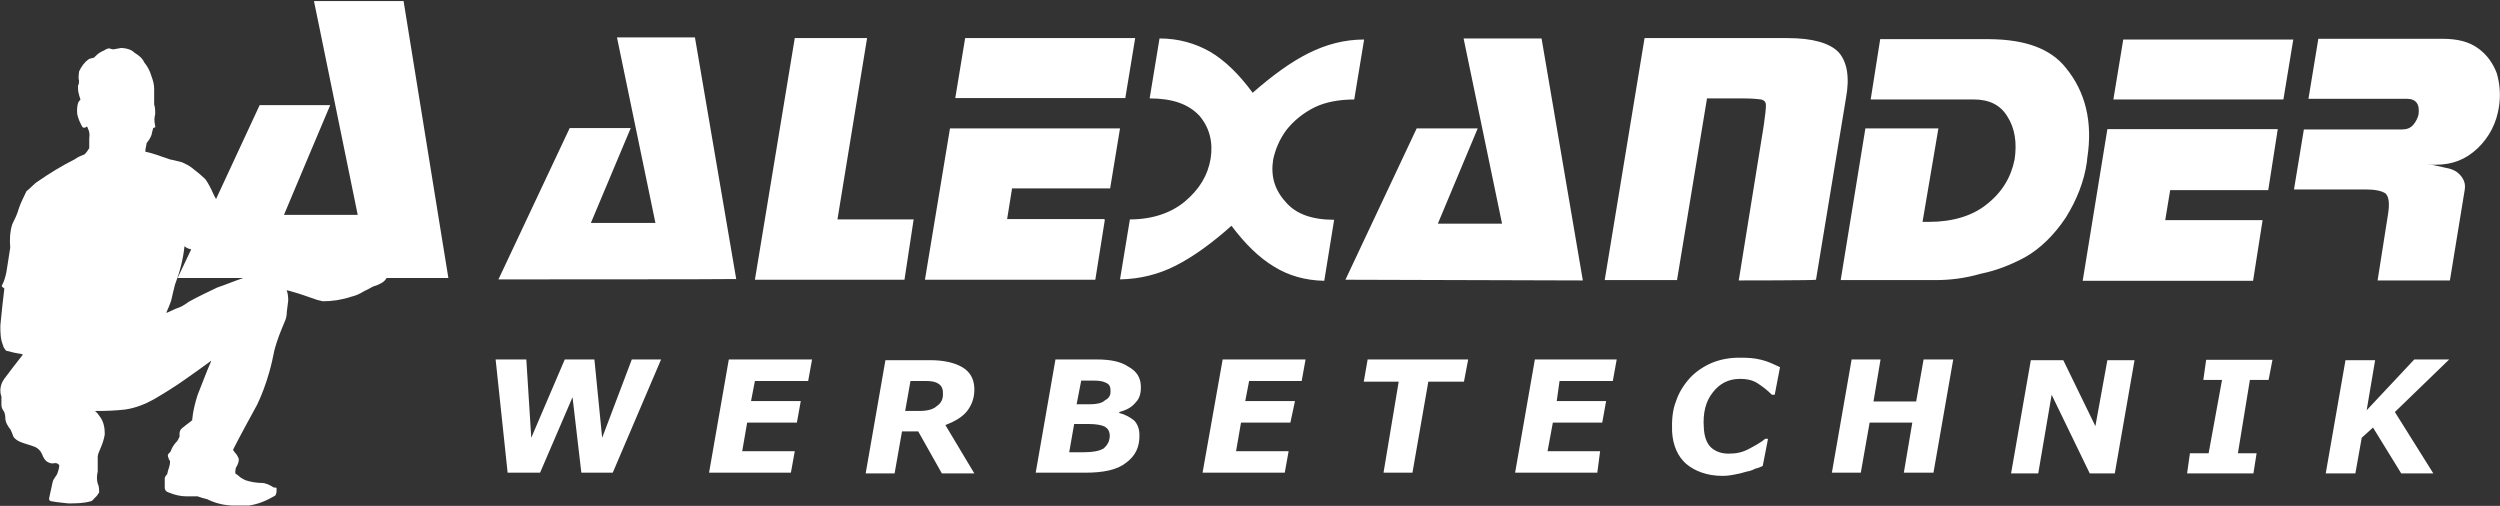
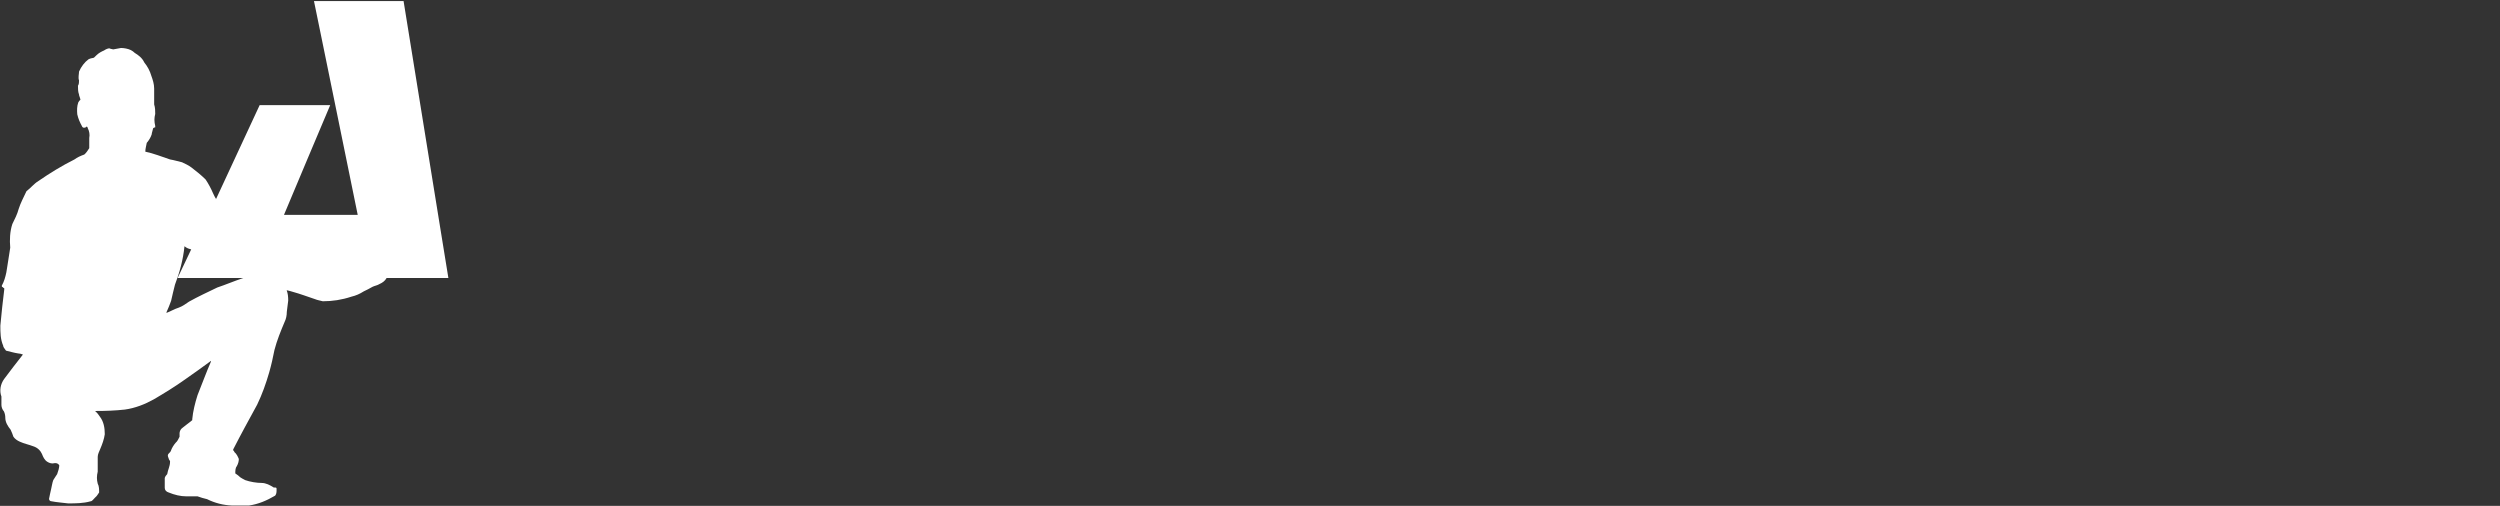
<svg xmlns="http://www.w3.org/2000/svg" id="Ebene_1" viewBox="0 0 708.7 143.4">
  <rect x="0" y="0" width="708.7" height="143.4" fill="#333333" stroke="none" />
  <defs>
    <style>      .st0 {        fill: #fff;        fill-rule: evenodd;      }    </style>
  </defs>
  <path class="st0" d="M61.2,56.3c-.3-.4-.6-1.1-.8-1.5-.6-1.4-1.3-2.7-2.1-3.9-1.3-1.3-2.7-2.4-4-3.4-.8-.6-1.8-1.1-2.7-1.5-1.3-.3-2.2-.6-3.4-.8-2.4-.8-4.6-1.7-7-2.2h0s0-.1,0-.1h0c0-.8.3-1.7.4-2.4.6-.7,1.1-1.5,1.4-2.4,0-.4.3-1.1.4-1.7h0c0-.1.4-.3.6-.3,0-.1,0-.3,0-.4-.3-1.3-.3-2.2,0-3.4,0-.8,0-1.8-.3-2.7,0,0,0-.1,0-.1h0v-.2c0-.6,0-1.3,0-1.8,0-.7,0-1.7,0-2.4,0-1.3-.4-2.5-.8-3.6-.4-1.4-1.1-2.7-2-3.8-.6-1.3-1.7-2.1-2.7-2.7-.3-.3-.7-.6-1.1-.8-.8-.4-2-.6-2.8-.6-.7.1-1.5.3-2.2.4-.3-.1-.7-.1-1.1-.3-.4,0-1.1.3-1.5.6-.7.3-1.5.7-2.2,1.4s-.6.6-.8.7c-.4.1-.8.1-1.4.4-1.1.8-2.1,2.1-2.7,3.5,0,.7-.3,1.7,0,2.5,0,.4,0,1.1-.3,1.5,0,.8,0,1.7.3,2.5,0,.4.3.8.4,1.5h0c-.3.2-.4.4-.6.7-.4,1.1-.4,2.2-.3,3.4.3,1.3.7,2.2,1.4,3.5,0,.1.3.3.4.3.3,0,.4,0,.6-.1,0-.1.3-.1.3-.3h0c0,.1.3.3.3.6.4.7.6,1.8.4,2.7,0,.8,0,2,0,2.8h0c0,.1,0,.1,0,.1-.4.6-.8,1.3-1.4,1.8-1.1.4-2,.8-2.8,1.4-3.6,1.8-7,3.9-10.2,6.1-1.3.8-2.2,2-3.4,2.9-.8,1.7-1.7,3.4-2.2,5-.4,1.5-1.1,2.9-1.8,4.3-.7,2.1-.8,4.5-.6,6.7-.4,2.4-.7,4.7-1.1,7-.3,1.4-.6,2.5-1.3,3.8,0,.1,0,.4.3.4,0,.1.3.3.4.3h0v.4c-.4,3.4-.8,6.7-1.1,10.2,0,2,0,3.8.8,5.7,0,.4.4.8.8,1.4,1.3.3,2.2.6,3.5.8.4,0,.7.1,1.3.3h0c-1.8,2.3-3.6,4.6-5.3,6.9-1.1,1.5-1.4,3.4-.8,5v2.4c0,.6.3,1.4.7,1.8.3.6.4,1.3.4,1.8,0,1.3.7,2.4,1.5,3.4.3.6.6,1.4.8,2,.4.6,1.1,1.1,1.8,1.4,1.3.6,2.5.8,3.8,1.3,1.3.4,2.1,1.3,2.5,2.2.3.8.7,1.7,1.5,2.2.6.4,1.4.6,2,.4.6-.1,1.1.1,1.4.6q0,0,0,0c0,.7-.3,1.7-.6,2.5-.3.4-.7,1.1-1.1,1.7-.3.8-.4,1.7-.6,2.5-.3,1.1-.4,2-.6,2.8,0,.4.3.7.7.7,1.5.3,3.2.4,4.7.6,2.1,0,4.3,0,6.4-.6.4,0,.8-.6,1.3-1.1.4-.3.7-.8,1.1-1.4,0-.8,0-1.8-.4-2.5-.3-1.1-.3-2.2,0-3.4,0-1.4,0-2.7,0-4.2,0-.7.4-1.5.7-2.2.6-1.4,1.1-2.8,1.3-4.2,0-1.8-.3-3.6-1.4-5-.3-.4-.7-1.1-1.3-1.5h0q0-.1.3-.1c2.7,0,5.4-.1,8.1-.4,2.9-.4,5.7-1.5,8.2-2.9,2.9-1.7,6-3.6,8.8-5.6,2.5-1.7,4.9-3.5,7.4-5.3h0c0,.1,0,.2,0,.2-1.4,3.2-2.5,6.3-3.8,9.5-.7,2.2-1.3,4.6-1.5,6.8,0,.1,0,.1,0,.3-.8.7-2,1.5-2.8,2.2-.4.3-.7.7-.8,1.4,0,.1,0,.4,0,.6,0,0,0,0,0,.1,0,.1,0,.3,0,.4-.3.6-.6,1.3-1.1,1.7-.6.7-1.1,1.5-1.4,2.4,0,.1-.3.4-.6.7s-.3.7,0,1.3c0,.3.3.6.4.8h0v.2c0,1.3-.6,2.2-.8,3.5-.3.3-.6.7-.7,1.1v.6c0,.7,0,1.5,0,2.2,0,.6.4,1.1,1.1,1.3,1.7.7,3.4,1.1,5,1.1s2.1,0,3.2,0c.8.3,1.8.6,2.7.8,2.2,1.1,4.6,1.7,7,1.8.7,0,1.7,0,2.5,0s1.7,0,2.4,0c2.7-.4,5-1.4,7.4-2.8.3-.4.4-.8.4-1.5v-.4c0-.3-.1-.4-.4-.4,0,0-.1,0-.3,0h-.1c-1.1-.7-2.2-1.3-3.5-1.3s-3.2-.3-4.6-.8c-.6-.3-1.1-.6-1.4-.8-.4-.4-.8-.7-1.4-1.1q0,0,0,0c0-.7,0-1.5.4-2,.4-.7.6-1.4.6-2.1-.3-.7-.6-1.4-1.3-2,0-.1,0-.3-.3-.4v-.3c2.2-4.3,4.5-8.5,6.8-12.7,1.4-2.9,2.5-6,3.4-9.1.6-2.1,1.1-4.3,1.5-6.4.7-2.7,1.8-5.4,2.9-8,.4-.8.6-1.8.6-2.8.1-1.1.3-2.1.4-3.2,0-1.1-.1-2-.4-2.8,0,0-.1,0,0-.1h.1c.6.1,1.1.3,1.5.4,2.2.6,4.3,1.4,6.4,2.1.7.3,1.5.4,2.2.6,2.7,0,5.4-.4,8.1-1.3,1.3-.3,2.4-.8,3.5-1.5.8-.4,1.7-.8,2.5-1.3.6-.3,1.4-.4,2-.8.7-.3,1.5-.8,2-1.7h17.5c0,.1-12.7-78.5-12.7-78.5h-25.4c0-.1,12.4,60.6,12.4,60.6h-20.9c0-.1,13.1-31.1,13.1-31.1h-20l-12.4,26.7ZM50.3,78.9l3.9-8.2c-.4-.1-1.1-.3-1.5-.6l-.4-.3h0q0-.1,0,0h0c-.4,3.9-1.4,7.5-2.7,10.9-.4,1.5-.7,2.9-1.1,4.6-.4,1.1-.8,2.1-1.3,3.2,0,.1,0,.1,0,.1h0q0,.1,0,.1c1.1-.4,2.2-1.1,3.5-1.5,1.1-.4,2-1.1,2.9-1.7,2.5-1.4,5.3-2.7,8-4,2.4-.8,4.7-1.8,7.4-2.7,0,0-18.6,0-18.6,0Z" />
-   <path class="st0" d="M187.4,101.9l-13.7,32.1h-8.9l-2.5-21.4-9.2,21.4h-9.2l-3.4-32.1h8.7l1.4,22.2,9.5-22.2h8.4l2.2,22.2,8.4-22.2h8.3ZM230.2,101.9l-1.1,6.1h-15.1l-1.1,5.7h14.1l-1.1,6.1h-14.1l-1.4,8.1h14.9l-1.1,6.1h-23.2l5.6-32.1h23.6ZM276.2,110c.1,2.5-.6,4.7-2.1,6.6-1.4,1.7-3.5,2.9-6.1,3.9l8.2,13.7h-9.2l-6.7-11.9h-4.6l-2.1,11.9h-8.2l5.6-32.1h12.6c3.9,0,7,.7,9.2,2s3.3,3.3,3.4,5.9ZM267.3,111.4c0-1.3-.4-2.1-1.4-2.7-1-.6-2.1-.7-3.8-.7h-4l-1.5,8.5h4c2.2,0,3.9-.4,5-1.4,1.3-.9,1.8-2.1,1.7-3.7ZM323.4,109.3c.1,2-.3,3.6-1.4,4.7-1.1,1.4-2.5,2.2-4.7,2.8v.3c1.8.4,3.2,1.3,4.2,2.1.8.8,1.5,2.2,1.5,4,.1,3.5-1.1,6-3.8,8-2.5,2-6.4,2.8-11.6,2.8h-14l5.6-32.1h11.7c3.9,0,6.8.6,8.9,2,2.4,1.3,3.5,3.1,3.6,5.4ZM314.8,110.6c0-1.1-.4-1.7-1.3-2.1-.8-.4-1.8-.6-3.2-.6h-3.8l-1.3,6.7h3.8c1.8,0,3.4-.3,4.2-1.1,1.3-.7,1.7-1.5,1.6-2.9ZM314.6,123.4c-.1-1.3-.6-2-1.5-2.5-.8-.4-2.4-.7-4.3-.7h-4.3l-1.4,8h4.2c2.4,0,4.3-.3,5.6-1.1,1-.9,1.7-2,1.7-3.7ZM370.1,101.9l-1.1,6.1h-14.9l-1.1,5.7h14.1l-1.3,6.1h-14l-1.4,8.1h14.9l-1.1,6.1h-23.3l5.7-32.1h23.5ZM415,108.2h-10.1l-4.5,25.8h-8.2l4.3-25.8h-9.9l1.1-6.3h28.5l-1.2,6.3ZM458.3,101.9l-1.1,6.1h-15.1l-.8,5.7h14l-1.1,6.1h-14l-1.5,8.1h14.9l-.8,6.1h-23.3l5.6-32.1h23.3s-.1,0-.1,0ZM488.3,134.9c-4.3,0-7.8-1.3-10.3-3.4-2.4-2.1-3.8-5.3-4-9.2-.1-3.2.1-6,1.1-8.5.8-2.5,2.2-4.7,4-6.7,1.7-1.8,3.8-3.2,6.1-4.2,2.4-1,5-1.5,7.8-1.5s4.3.1,6.3.6c1.8.4,3.6,1.3,5.3,2.1l-1.5,7.8h-.8c-1.5-1.5-2.9-2.5-4.3-3.4-1.4-.8-2.9-1.1-4.7-1.1-3.4,0-5.9,1.4-7.8,3.9-2,2.5-2.8,5.9-2.5,9.9.1,2.5.8,4.5,2.1,5.7,1.3,1.1,2.8,1.7,5,1.7s3.9-.4,5.6-1.3,3.4-1.8,4.7-2.9h.8l-1.5,7.7c-.6.3-1.4.6-2.2.8-.7.4-1.7.7-2.4.8-1.1.3-2,.6-2.8.7-.9.2-2.3.5-4,.5ZM553.7,101.9l-5.6,32.1h-8.4l2.4-14.2h-12.1l-2.5,14.2h-8.2l5.6-32.1h8.2l-2,11.9h12.1l2.1-11.9h8.4ZM599.5,134.2h-7.1l-10.8-22.3-3.8,22.3h-7.7l5.6-32.1h9.2l9.1,18.7,3.4-18.7h7.7l-5.6,32.1ZM638.8,134.2h-18.8l.8-5.7h5.3l3.8-20.8h-5.3l.8-5.7h18.8l-1.1,5.7h-5.3l-3.4,20.8h5.3l-.9,5.7ZM689.8,134.2h-9.1l-8-13-3.2,2.9-1.8,10.1h-8.4l5.6-32.1h8.4l-2.4,14.2,13.5-14.4h9.9l-15.4,14.9,10.9,17.4ZM708.4,30.3h0c-.7,4.6-2.7,8.5-6,11.7-3.4,3.2-7.1,4.7-12,4.7s-.4,0-.6.1c.4.1,1.5.3,3.2.7,1.7.3,3.2.8,4.3,2s1.7,2.5,1.4,4.3l-4.2,25.7h-20.5l2.9-18.4c.6-3.5.3-5.4-.7-6.3-1.1-.7-2.9-1.1-5.7-1.1h-20.2l2.8-17h27.8c1.4,0,2.4-.4,3.2-1.3.7-.8,1.3-2,1.5-2.9.4-2.9-.6-4.5-3.4-4.5h-27.8l2.8-17h35.2c4.2,0,7.5.8,10.1,2.7,2.5,1.8,4.2,4.2,5.3,7.1.9,3.2,1.1,6.3.6,9.5ZM599.1,28.2h0l2.8-17h48.2l-2.8,17h-48.2ZM643,53.9h-27.8l-1.4,8.5h27.6l-2.7,17.2h-48.3c0-.1,7-43,7-43h48.3c0,.1-2.7,17.3-2.7,17.3ZM574.1,72.9h0c-3.9,2.1-8.1,3.8-12.6,4.7-4.5,1.3-8.7,1.8-12.8,1.8h-26.9l7-43h20.7l-4.5,26.5h1.8c6.7,0,12.3-1.7,16.3-4.9,4.5-3.5,7-7.8,8-12.8.7-4.7.1-8.8-2-12.1-2-3.4-5.3-4.9-9.5-4.9h-29.3c0-.1,2.7-17.1,2.7-17.1h31c10.2.1,17.3,2.7,21.6,8.1,5.6,6.8,7.7,15.4,6.1,25.6,0,.3-.1.6-.1,1.1-.8,5.6-2.9,10.8-6,15.8-3.2,4.8-7.1,8.7-11.5,11.2ZM492.9,79.5h0l7.1-44c.4-2.8.6-4.6.6-5.6s-.4-1.4-1.3-1.7c-.8-.1-2.5-.3-4.9-.3h-10.5l-8.5,51.5h-20.5l11.3-68.6h40.6c7,0,11.9,1.4,14.4,4,2.4,2.7,3.2,7,2.1,13l-8.5,51.5c-.1.2-21.9.2-21.9.2ZM381.4,79.3h0l20.2-42.9h17.3l-11.3,27h18.2l-10.9-52.5h22.1l11.7,68.6-67.3-.2ZM375.4,79.6h0c-5.4-.1-10.2-1.5-14.2-4-4.2-2.5-8.2-6.4-12.1-11.6-5.6,5-10.9,8.8-15.8,11.3-4.9,2.5-10.2,3.8-15.8,3.9l2.8-17c6.3,0,11.6-1.8,15.5-5,4.2-3.5,6.6-7.5,7.4-12.3.7-4.6-.3-8.7-3.2-12.1-3.2-3.4-7.8-4.9-14.1-4.9l2.8-17c5.4,0,10.2,1.4,14.4,3.8,4.2,2.5,8.2,6.4,12,11.6,5.6-4.9,10.8-8.7,15.8-11.2s10.2-3.9,15.8-3.9l-2.8,17c-4.2,0-8.1.7-11.2,2.2-3.4,1.7-6,3.9-8,6.4-2,2.7-3.2,5.6-3.8,8.5-.7,4.6.4,8.5,3.6,12,2.9,3.4,7.5,5,13.7,5l-2.8,17.3ZM313.2,62.3h0l-2.7,17h-48.3l7.1-42.9h48.2l-2.8,17h-27.8l-1.4,8.7h27.6v.2h0ZM256.4,79.3h-42.4c0-.1,11.3-68.5,11.3-68.5h20.5l-8.4,51.4h21.6l-2.6,17.1ZM141.3,79.2h0l20.2-42.9h17.3l-11.3,26.9h18.3l-10.9-52.6h22.1c0,.1,11.7,68.5,11.7,68.5,0,.1-67.4.1-67.4.1ZM273.6,10.8h48.2l-2.8,17h-48.2l2.8-17Z" />
</svg>